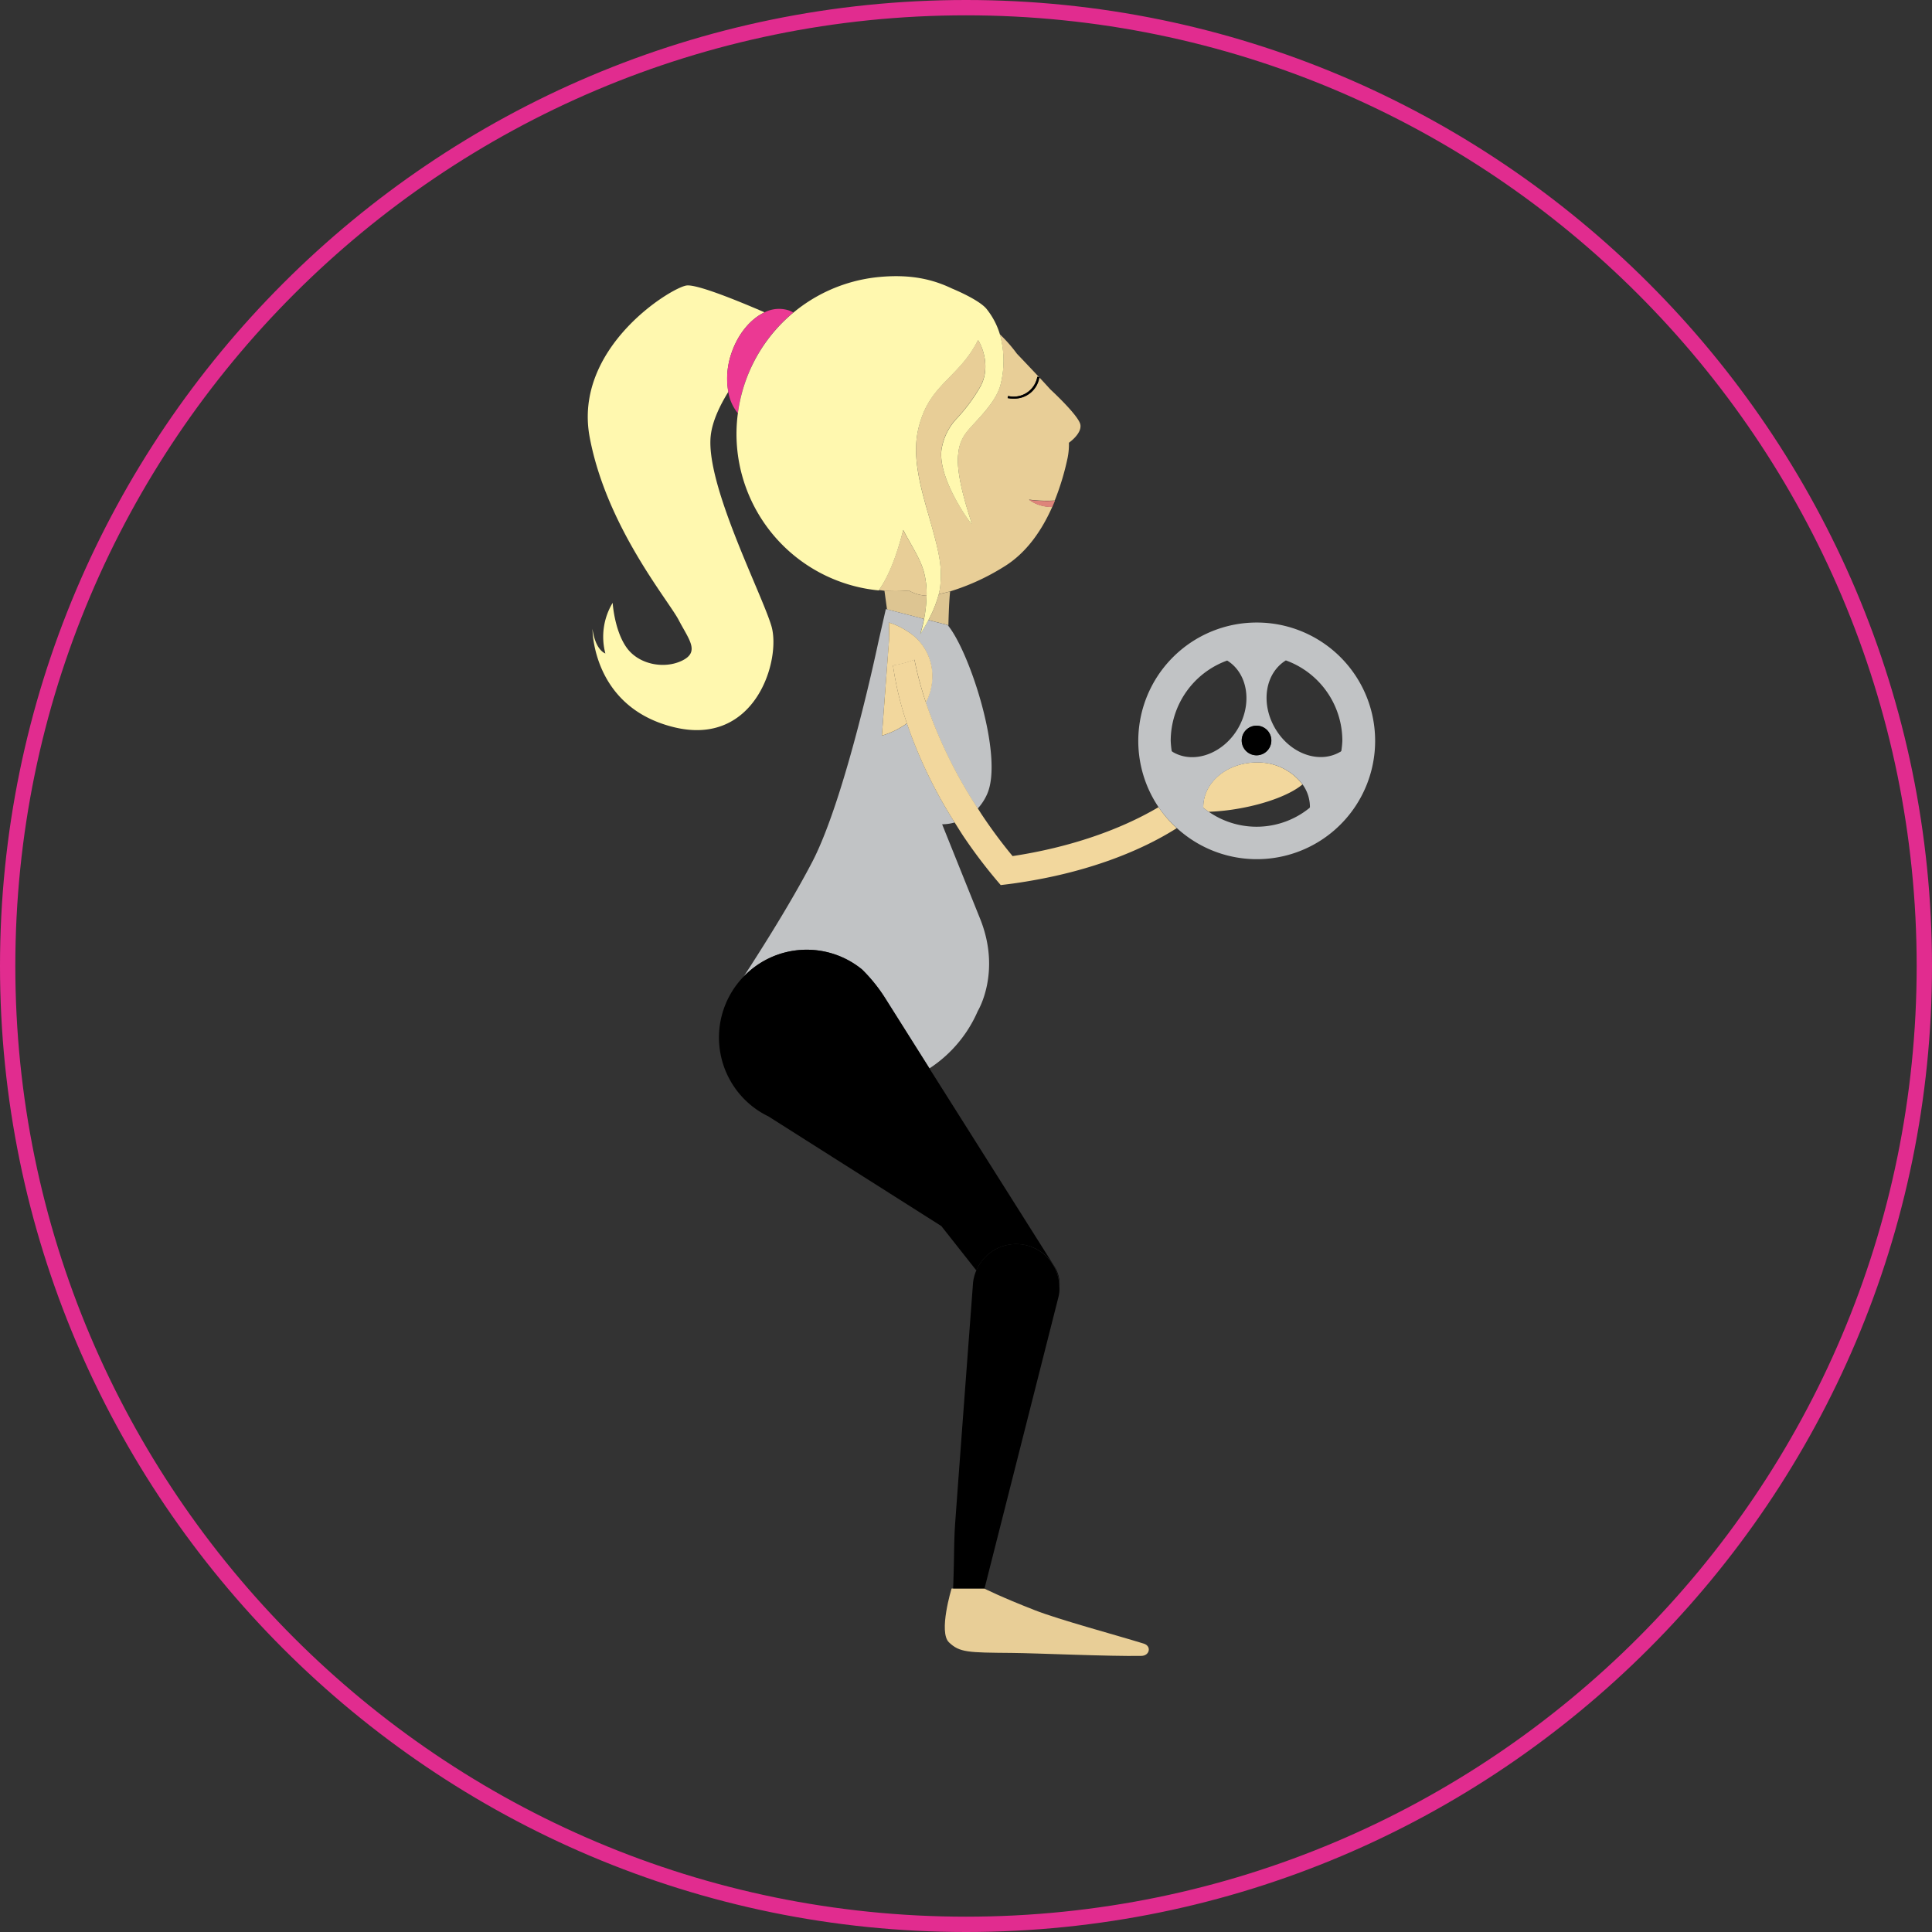
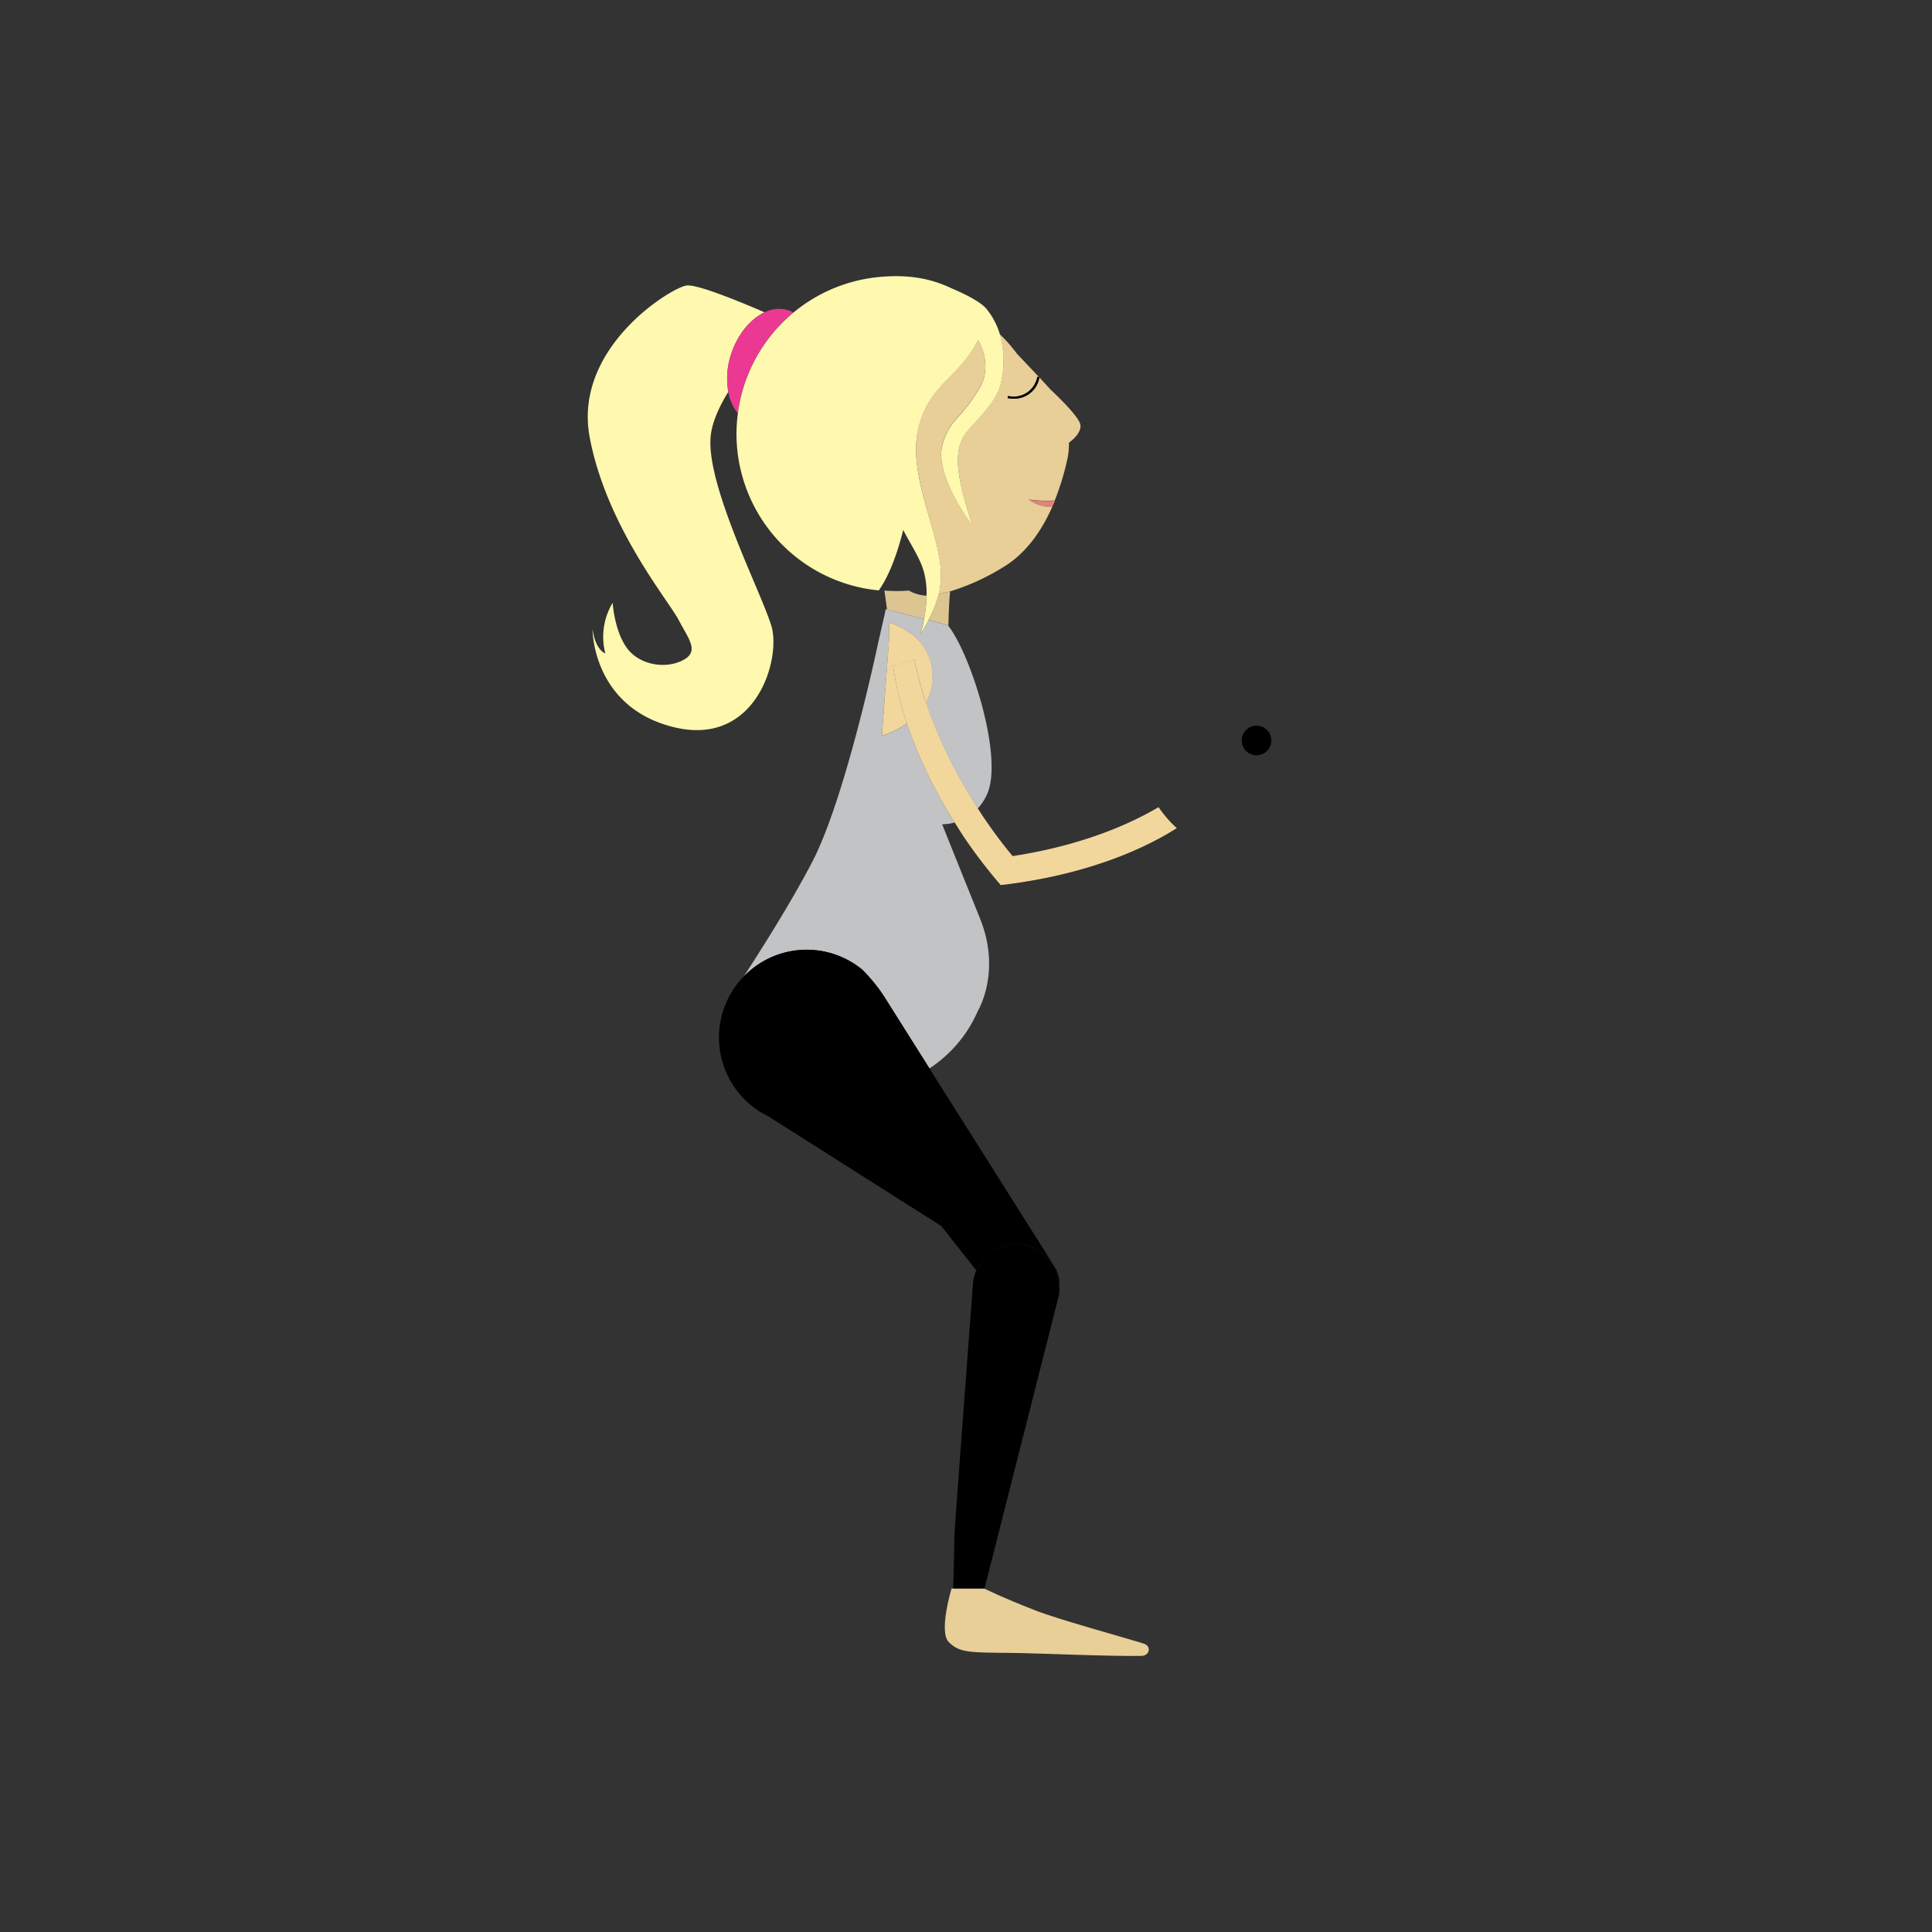
<svg xmlns="http://www.w3.org/2000/svg" id="Layer_1" data-name="Layer 1" viewBox="0 0 450 450">
  <rect x="0" y="0" width="450" height="450" fill="#333333" stroke="none" />
  <defs>
    <style>.cls-1{fill:#e12c8f;}.cls-2{fill:none;}.cls-3{fill:#ddc592;}.cls-4{fill:#c1c3c5;}.cls-5{fill:#f2d79d;}.cls-6{fill:#e8ce97;}.cls-7{fill:#fff8af;}.cls-8{fill:#eb3993;}.cls-9{fill:#de847a;}</style>
  </defs>
  <title>Low-Impact-Exercise copy</title>
-   <path class="cls-1" d="M225,450C100.93,450,0,349.07,0,225S100.93,0,225,0,450,100.93,450,225,349.07,450,225,450ZM225,3.57C102.9,3.57,3.57,102.9,3.57,225S102.9,446.43,225,446.43,446.43,347.1,446.43,225,347.1,3.57,225,3.57Z" />
  <path class="cls-2" d="M207,145a16.23,16.23,0,0,1,4.25,2,16.22,16.22,0,0,0-4.26-2l.06,3.62-1.71,22.74h0l1.69-22.72Z" />
  <path class="cls-2" d="M273.23,175.18c4.94,2.86,11.73.36,15.15-5.57s2.22-12.82-2.54-15.76a19.93,19.93,0,0,0-13.16,18.71,20.8,20.8,0,0,0,.24,2.39A3.09,3.09,0,0,0,273.23,175.18Z" />
  <path class="cls-2" d="M288.84,188.28a50.69,50.69,0,0,1-7.28.8,19.55,19.55,0,0,0,23.49-.94,1.52,1.52,0,0,0,0-.21,9,9,0,0,0-1.71-5.22C300.74,184.94,295.31,187.11,288.84,188.28Z" />
  <path class="cls-2" d="M299.5,153.85c-4.75,2.94-5.91,9.91-2.54,15.76s10.21,8.43,15.15,5.57a2.26,2.26,0,0,0,.31-.23,20.8,20.8,0,0,0,.24-2.39A19.93,19.93,0,0,0,299.5,153.85Z" />
  <path class="cls-3" d="M216.26,144.42l4.52,1.17.12.17c.06-2.59.17-5.86.4-8-1,.28-1.88.48-2.64.62A28.68,28.68,0,0,1,216.26,144.42Z" />
  <path class="cls-3" d="M215.82,138.73h-.24a9,9,0,0,1-3.89-1.18h0a34.86,34.86,0,0,1-5.69,0l.6,4.38,8.64,2.24A32.05,32.05,0,0,0,215.82,138.73Z" />
  <path class="cls-4" d="M205.41,171.35v0h0l1.71-22.74L207,145a16.22,16.22,0,0,1,4.26,2,12.17,12.17,0,0,1,5.84,11.12,12.74,12.74,0,0,1-1.49,5.48,110.19,110.19,0,0,0,12.11,24.74,12.42,12.42,0,0,0,2.21-3.4c3.84-8.7-3.91-32.71-9.06-39.18l-.12-.17-4.52-1.17c-1,1.93-1.9,3.28-1.9,3.28a31.41,31.41,0,0,0,.88-3.54l-8.64-2.24-.24-.06-1.79,7.87s-7.5,35.9-15.34,51c-5,9.58-11.82,20.34-16,26.76a20.36,20.36,0,0,1,27.6-1.68,37.3,37.3,0,0,1,5.23,6.42l10.47,16.61a30.32,30.32,0,0,0,11.25-13.36s5.53-9,.56-21.43c-4.16-10.33-8.87-22.06-8.87-22.06a10.94,10.94,0,0,0,2.93-.42,108,108,0,0,1-11.12-23.08A19.68,19.68,0,0,1,205.41,171.35Z" />
  <path class="cls-5" d="M211.29,147a16.23,16.23,0,0,0-4.25-2l.06,3.62-1.69,22.72v0a19.68,19.68,0,0,0,5.83-2.86A74.52,74.52,0,0,1,208,155a22.67,22.67,0,0,0,5-1.33,79.84,79.84,0,0,0,2.67,9.95,12.74,12.74,0,0,0,1.49-5.48A12.17,12.17,0,0,0,211.29,147Z" />
  <path d="M200.79,225.81a20.36,20.36,0,0,0-27.6,1.68c-.4.41-.78.82-1.14,1.27A20.42,20.42,0,0,0,175,257.5a19.77,19.77,0,0,0,3.95,2.51l40.3,25.56,8.16,10.34a10.09,10.09,0,0,1,19.37,3.64,7.54,7.54,0,0,0-1.05-4.36h0c-.08-.14-.17-.28-.26-.42l-29-45.93L206,232.23A37.3,37.3,0,0,0,200.79,225.81Z" />
  <path d="M237.75,289.82a10.09,10.09,0,0,0-10.35,6.09,9.93,9.93,0,0,0-.76,2.89s-3.06,40.73-4.14,55.65c-.36,5-.19,7.71-.5,15.56h7.31l17.21-67.85h0a10.38,10.38,0,0,0,.22-1.24,10.6,10.6,0,0,0,0-1.38A10.1,10.1,0,0,0,237.75,289.82Z" />
  <path class="cls-6" d="M222,370h-.36s-3.1,10.14-.61,12.53,4.45,2.38,14.64,2.47c5.8.05,22.79.83,30.13.69,2,0,2.47-2.29.6-2.86-6.45-2-19.62-5.53-25.42-7.8-8-3.13-11.43-4.9-11.67-5H222Z" />
  <path class="cls-7" d="M170.35,82.33c1.53-4.59,4.51-8.07,7.74-9.58-6.1-2.64-15.76-6.59-18.19-6.25-3.61.51-26.46,14.53-22.55,35.35s18.35,38,20.72,42.55,5,7.41.83,9.46-10.18.94-13-3.09-3.2-10.36-3.2-10.36A15.28,15.28,0,0,0,141,152.2s-2.3-.66-3-5.72c0,0-.15,18.2,18.94,22.89s25.05-15.8,22.73-23.58-15.48-33.21-14.11-44.45c.39-3.2,2-6.71,4.09-10.09A17.85,17.85,0,0,1,170.35,82.33Z" />
  <path class="cls-6" d="M233.1,89.32c-.94,4.37-5.91,8.79-7.73,11a9.27,9.27,0,0,0-2.17,5.25c-.8,5.58,3.26,16.32,3.1,16.4s-8-10.61-7-17.36a13.65,13.65,0,0,1,3.57-7.19,40.19,40.19,0,0,0,5.3-7.11c2.23-3.66,1.36-8.31-.37-11.16-3.85,7.84-10.06,10-12.93,17.51-2.26,5.93-2,11.34.94,21.65s3.64,13.09,3.2,18.06a13.87,13.87,0,0,1-.36,2c.76-.14,1.64-.34,2.64-.62a52.6,52.6,0,0,0,12.4-5.66c5.52-3.31,9.09-8.81,11.41-14.06a8.6,8.6,0,0,1-5.43-1.67,31.46,31.46,0,0,0,6,.22,60.35,60.35,0,0,0,3-9.95,15.61,15.61,0,0,0,.3-3.51h0s3-2.06,2.68-4.17-7-8.25-7-8.25c-.71-.79-1.64-1.8-2.62-2.85A5.88,5.88,0,0,1,236,92.84a6.2,6.2,0,0,1-1.32-.12l.11-.49a5.59,5.59,0,0,0,6.82-4.49l.39.08c-2.46-2.63-5.14-5.43-5.14-5.43h0a34.1,34.1,0,0,0-4-4.55A22.62,22.62,0,0,1,233.1,89.32Z" />
  <path class="cls-6" d="M245.58,117l-.31.73C245.37,117.48,245.48,117.24,245.58,117Z" />
-   <path class="cls-6" d="M211.69,137.55h0a9,9,0,0,0,3.89,1.18h.24a19.49,19.49,0,0,0-.68-5.72c-.93-3.16-3.06-6.25-4.78-9.56-1.31,5.16-3.13,10.35-5.64,14,.43,0,.85.11,1.28.14A34.86,34.86,0,0,0,211.69,137.55Z" />
  <path class="cls-8" d="M184.77,72.79a6.07,6.07,0,0,0-1.13-.52,7.4,7.4,0,0,0-5.55.48c-3.23,1.51-6.21,5-7.74,9.58a17.85,17.85,0,0,0-.73,8.92,10.71,10.71,0,0,0,2.24,5A36.64,36.64,0,0,1,184.77,72.79Z" />
  <path d="M234.82,92.23l-.11.49a6.2,6.2,0,0,0,1.32.12,5.88,5.88,0,0,0,6.08-4.93l0-.06-.11,0-.39-.08A5.59,5.59,0,0,1,234.82,92.23Z" />
  <path class="cls-9" d="M239.68,116.41a8.6,8.6,0,0,0,5.43,1.67h0l.15-.36.31-.73.15-.36h0A31.46,31.46,0,0,1,239.68,116.41Z" />
  <path class="cls-7" d="M215.14,133a19.49,19.49,0,0,1,.68,5.72,32.05,32.05,0,0,1-.58,5.43,31.41,31.41,0,0,1-.88,3.54s.89-1.35,1.9-3.28a28.68,28.68,0,0,0,2.4-6,13.87,13.87,0,0,0,.36-2c.44-5-.23-7.74-3.2-18.06s-3.2-15.72-.94-21.65c2.87-7.53,9.08-9.67,12.93-17.51,1.73,2.85,2.6,7.5.37,11.16a40.19,40.19,0,0,1-5.3,7.11,13.65,13.65,0,0,0-3.57,7.19c-1,6.75,6.81,17.45,7,17.36s-3.9-10.82-3.1-16.4a9.27,9.27,0,0,1,2.17-5.25c1.82-2.24,6.79-6.66,7.73-11a22.62,22.62,0,0,0-.21-11.47,17.4,17.4,0,0,0-3-5.79c-1.13-1.55-4.76-3.47-8.17-4.9-4.39-2.1-9.5-3.37-16.86-2.69a36.66,36.66,0,0,0-33,31.73,36,36,0,0,0-.18,8.12,36.65,36.65,0,0,0,33,33.16.56.56,0,0,0,.05-.08c2.51-3.6,4.33-8.79,5.64-14C212.08,126.76,214.21,129.85,215.14,133Z" />
  <path class="cls-5" d="M269.85,188c-9,5.32-20.76,9.39-34,11.4a115.21,115.21,0,0,1-6.9-9.25c-.42-.61-.79-1.23-1.19-1.84a110.19,110.19,0,0,1-12.11-24.74,79.84,79.84,0,0,1-2.67-9.95,22.67,22.67,0,0,1-5,1.33,74.52,74.52,0,0,0,3.24,13.51,108,108,0,0,0,11.12,23.08c.67,1.05,1.31,2.1,2,3.15q1.95,2.9,4,5.6,2.33,3.06,4.75,5.86l1.09-.13c2.24-.27,4.44-.61,6.61-1,13.07-2.32,24.61-6.62,33.31-12.13A27.08,27.08,0,0,1,269.85,188Z" />
-   <path class="cls-5" d="M303.37,182.71a13,13,0,0,0-10.7-5.12c-6.85,0-12.41,4.63-12.41,10.34a1.52,1.52,0,0,0,0,.21c.41.33.83.64,1.27.94a50.69,50.69,0,0,0,7.28-.8C295.31,187.11,300.74,184.94,303.37,182.71Z" />
-   <path class="cls-4" d="M292.67,145a27.57,27.57,0,0,0-22.82,43,27.08,27.08,0,0,0,4.29,4.9A27.56,27.56,0,1,0,292.67,145Zm3.45,27.48a3.45,3.45,0,1,1-3.45-3.45A3.45,3.45,0,0,1,296.12,172.47Zm-10.28-18.62c4.76,2.94,5.92,9.91,2.54,15.76s-10.21,8.43-15.15,5.57a3.09,3.09,0,0,1-.31-.23,20.8,20.8,0,0,1-.24-2.39A19.93,19.93,0,0,1,285.84,153.85Zm19.21,34.29a19.55,19.55,0,0,1-23.49.94c-.44-.3-.86-.61-1.27-.94a1.52,1.52,0,0,1,0-.21c0-5.71,5.56-10.34,12.41-10.34a13,13,0,0,1,10.7,5.12,9,9,0,0,1,1.71,5.22A1.52,1.52,0,0,1,305.05,188.14Zm7.06-13c-4.94,2.86-11.73.36-15.15-5.57s-2.21-12.82,2.54-15.76a19.93,19.93,0,0,1,13.16,18.71,20.8,20.8,0,0,1-.24,2.39A2.26,2.26,0,0,1,312.11,175.18Z" />
  <path d="M289.22,172.47a3.45,3.45,0,1,0,3.45-3.45A3.45,3.45,0,0,0,289.22,172.47Z" />
</svg>